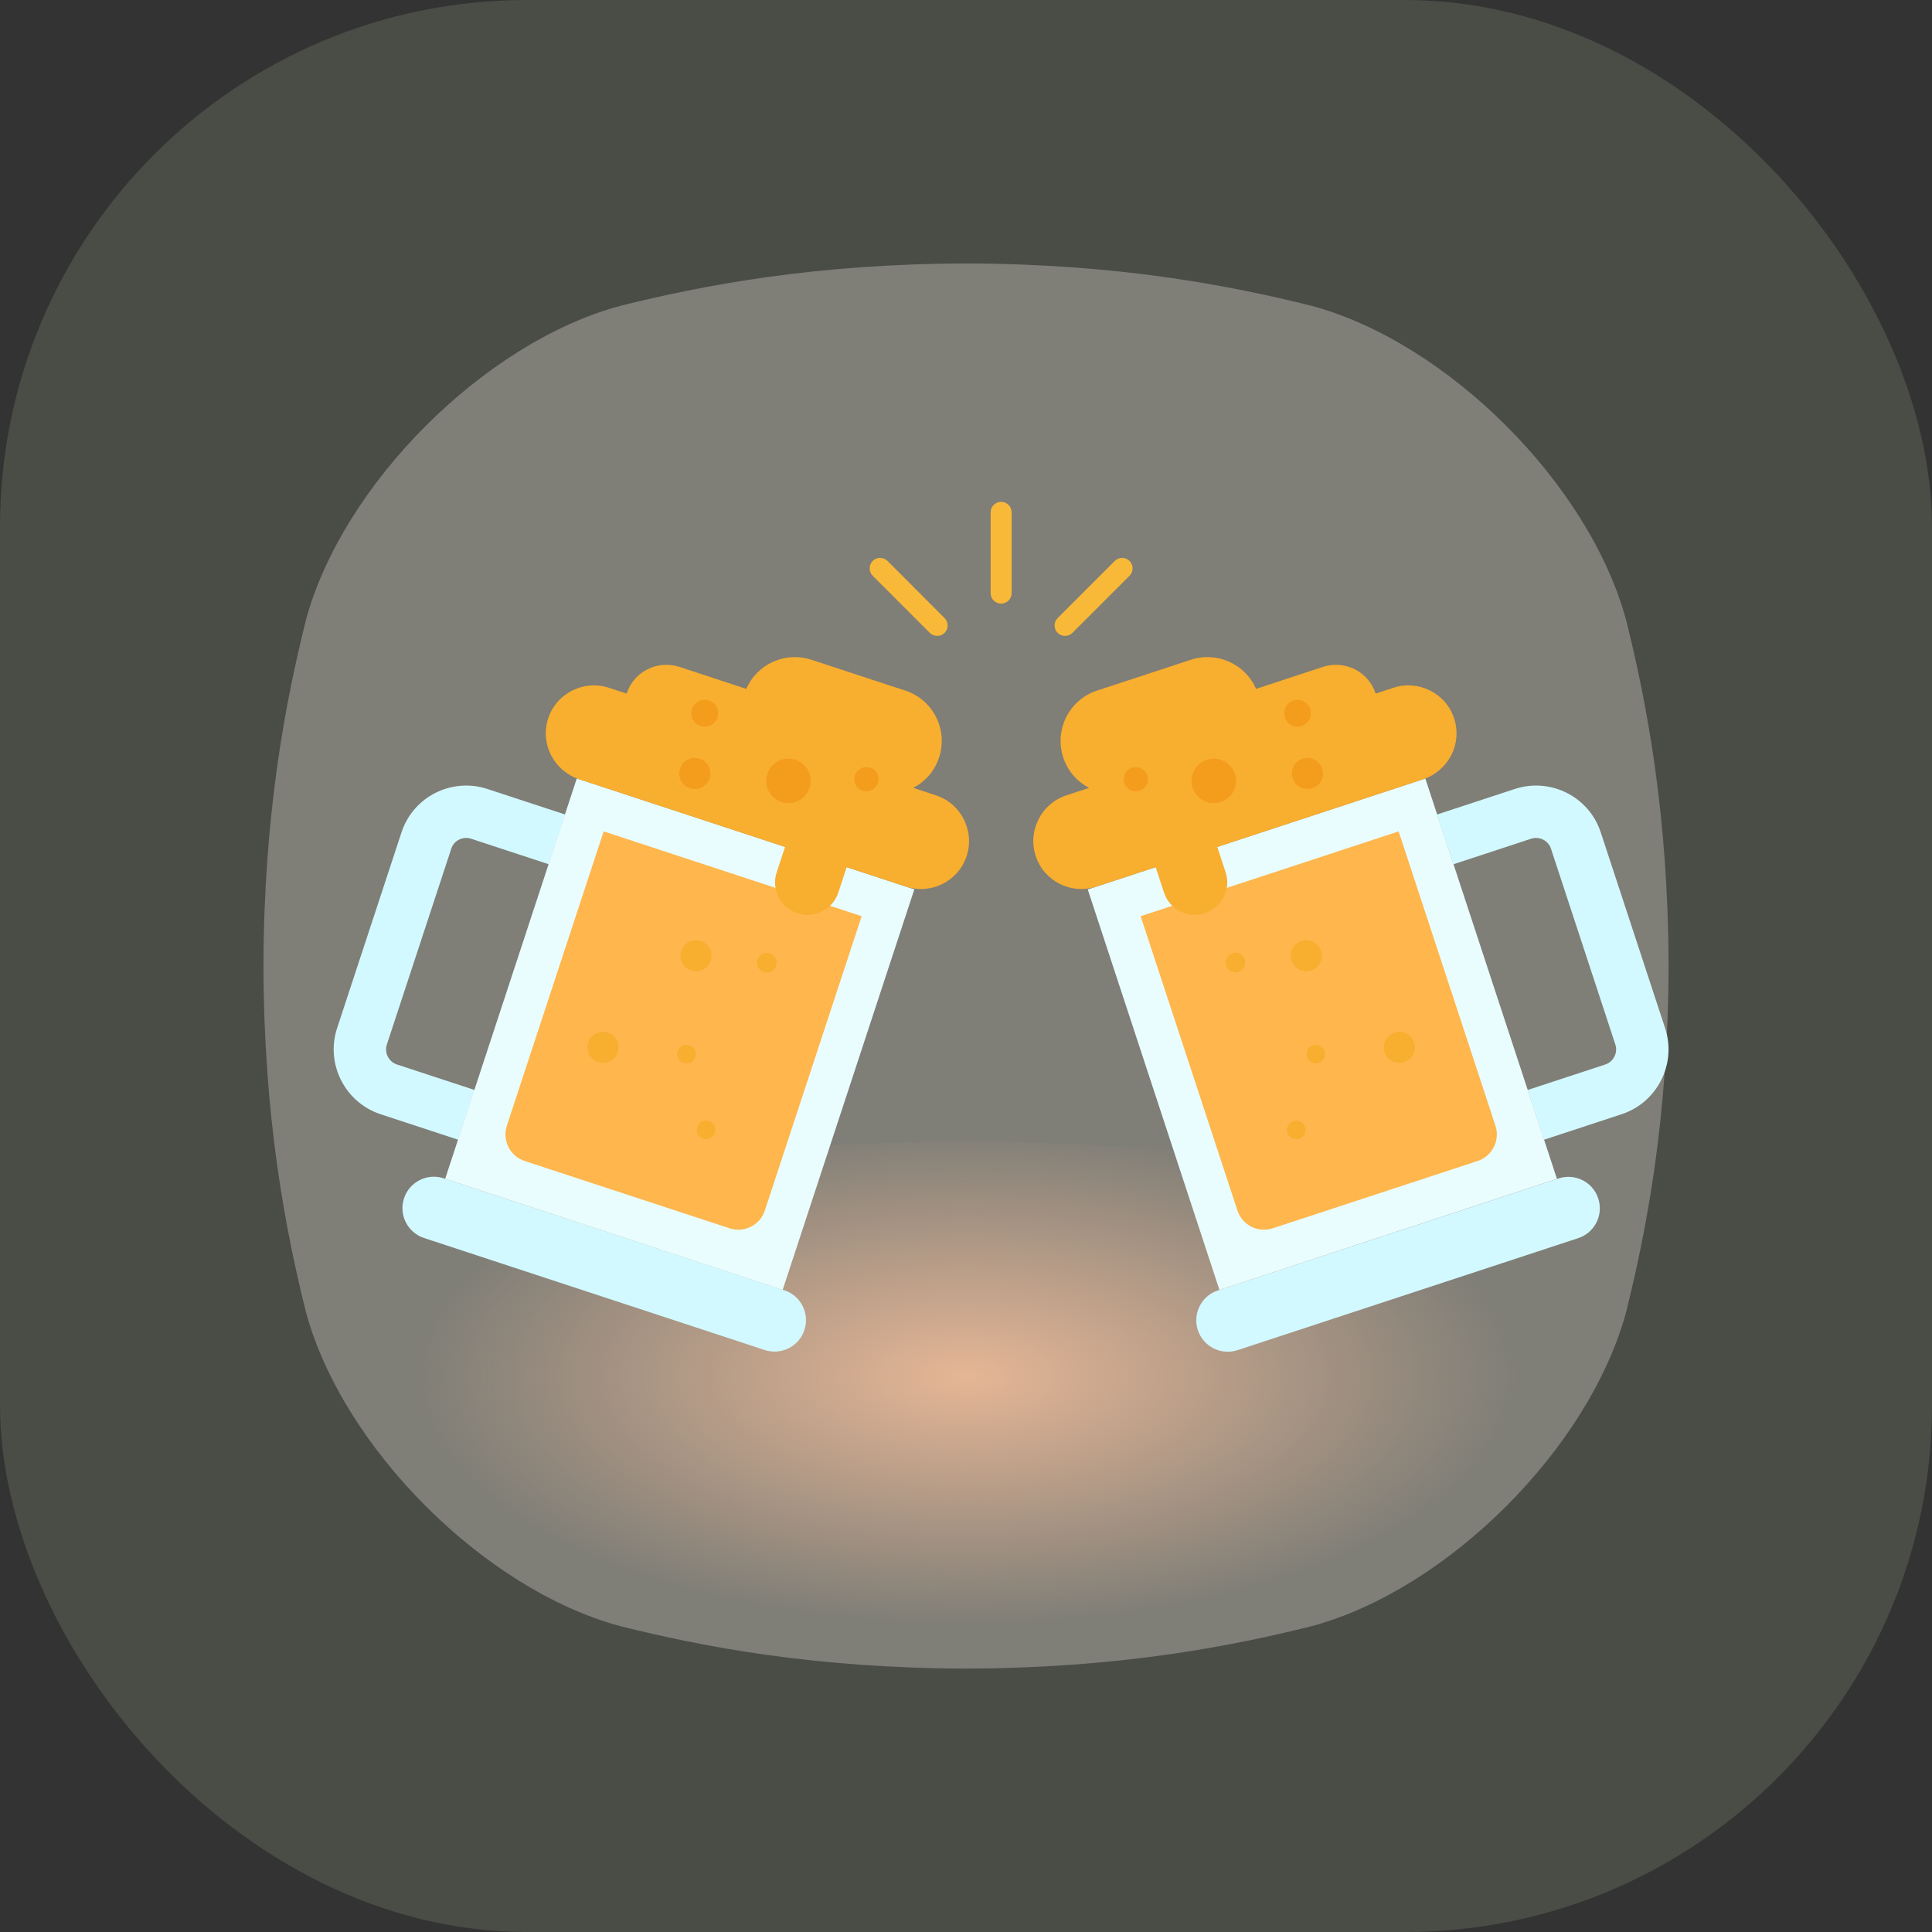
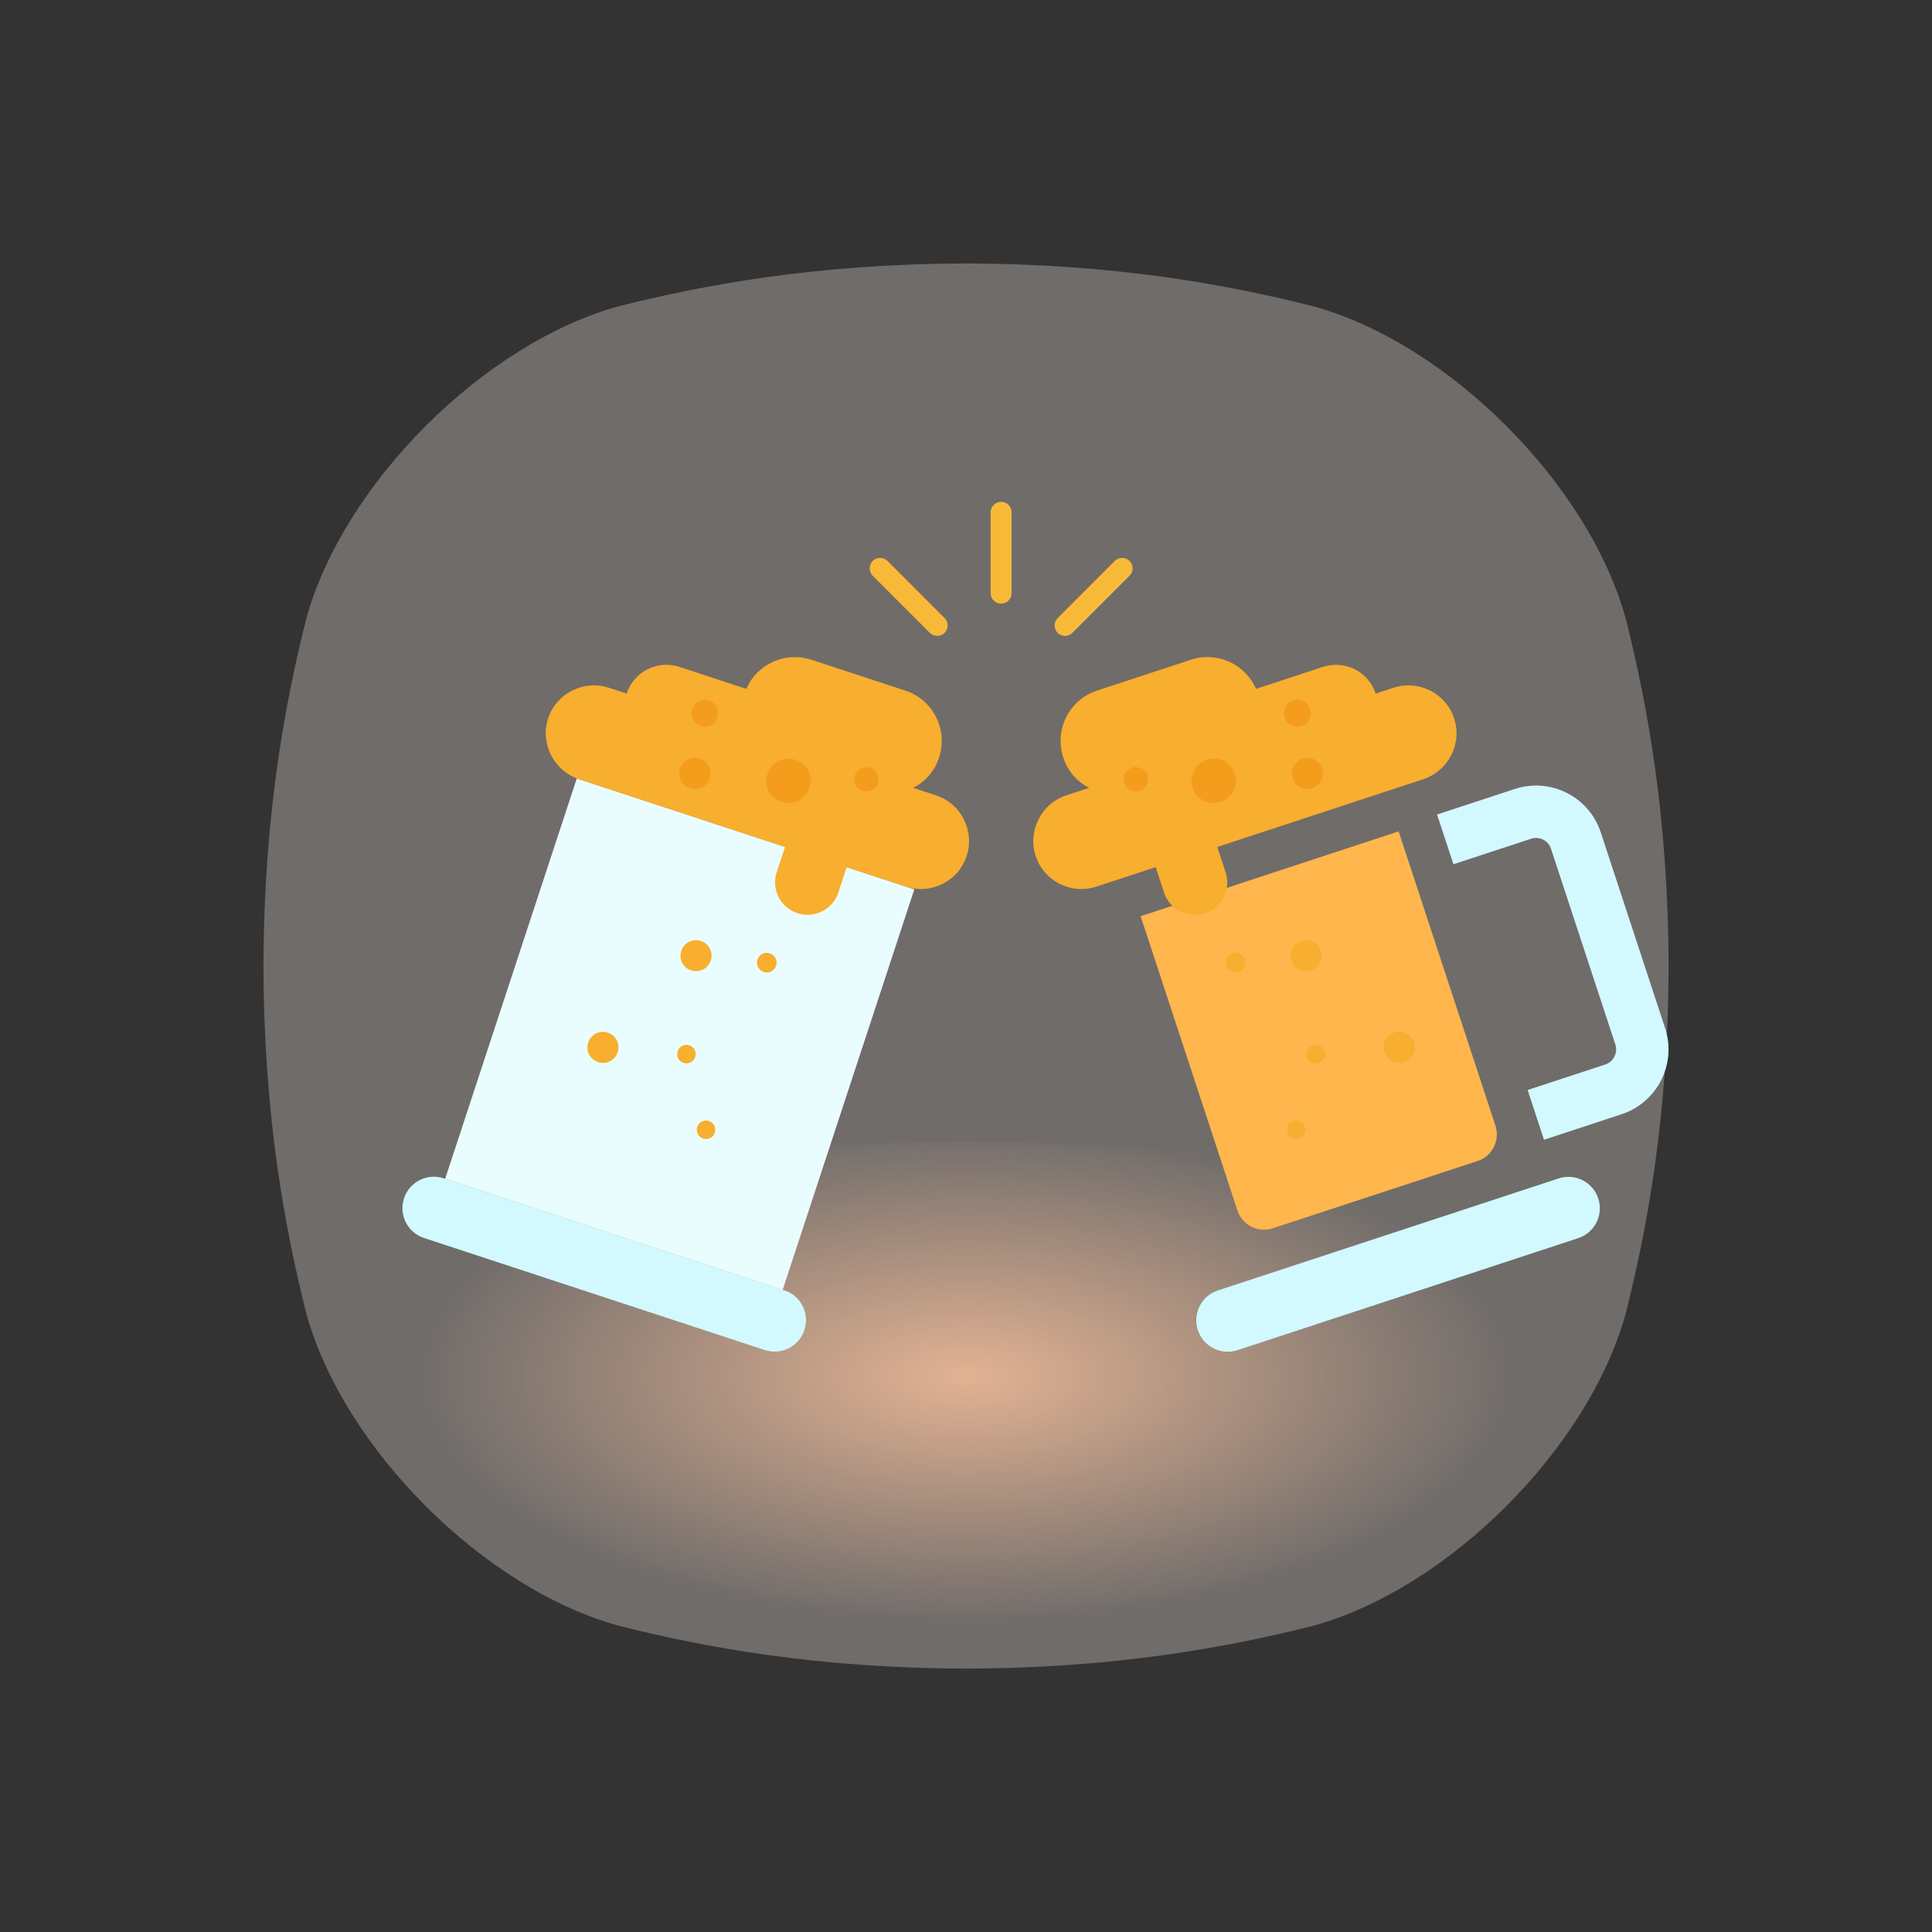
<svg xmlns="http://www.w3.org/2000/svg" width="44" height="44" viewBox="0 0 44 44" fill="none">
  <rect x="0" y="0" width="44" height="44" fill="#333333" stroke="none" />
-   <rect width="44" height="44" rx="12" fill="#C8E7B8" fill-opacity="0.15" />
  <g clip-path="url(#clip0_740_12110)">
    <path d="M37.032 14.116C36.193 11.024 32.977 7.808 29.884 6.968C27.989 6.495 25.448 6.008 22 6C18.552 6.009 16.012 6.495 14.116 6.968C11.024 7.808 7.808 11.024 6.968 14.116C6.495 16.012 6.009 18.552 6 22C6.009 25.448 6.495 27.988 6.968 29.884C7.808 32.977 11.024 36.193 14.116 37.032C16.012 37.506 18.552 37.992 22.001 38.001C25.448 37.992 27.989 37.506 29.885 37.032C32.977 36.193 36.193 32.977 37.033 29.884C37.506 27.989 37.992 25.448 38.001 22C37.992 18.552 37.506 16.012 37.033 14.116L37.032 14.116Z" fill="#FFF1EB" fill-opacity="0.3" />
    <path d="M33.793 28.889C33.134 27.79 30.611 26.647 28.185 26.349C26.698 26.18 24.705 26.007 22 26.005C19.295 26.008 17.302 26.18 15.815 26.349C13.389 26.647 10.866 27.79 10.208 28.889C9.836 29.562 9.455 30.465 9.448 31.691C9.455 32.916 9.836 33.819 10.208 34.492C10.866 35.591 13.389 36.734 15.815 37.032C17.303 37.2 19.296 37.374 22 37.376C24.705 37.373 26.698 37.2 28.185 37.032C30.611 36.734 33.134 35.591 33.793 34.492C34.163 33.819 34.545 32.916 34.552 31.691C34.545 30.465 34.163 29.562 33.793 28.889Z" fill="url(#paint0_radial_740_12110)" />
    <path d="M36.455 18.953L37.922 23.416C38.19 24.229 37.744 25.108 36.931 25.376L35.163 25.957L34.791 24.824L36.559 24.243C36.746 24.181 36.85 23.977 36.789 23.79L35.322 19.327C35.26 19.14 35.056 19.04 34.869 19.102L33.101 19.683L32.728 18.55L34.497 17.969C35.31 17.701 36.189 18.142 36.455 18.955V18.953Z" fill="#D2F9FF" />
    <path d="M27.737 29.389L35.496 26.838C35.872 26.714 36.276 26.918 36.399 27.294C36.523 27.67 36.319 28.074 35.943 28.198L28.184 30.749C27.808 30.872 27.404 30.668 27.28 30.292C27.157 29.916 27.361 29.512 27.737 29.389Z" fill="#D2F9FF" />
-     <path d="M32.461 17.73L24.773 20.257L27.772 29.377L35.459 26.849L32.461 17.73Z" fill="#E9FDFF" />
    <path d="M28.182 27.569L25.977 20.866L31.853 18.934L34.058 25.637C34.167 25.971 33.986 26.332 33.652 26.441L28.985 27.974C28.651 28.083 28.291 27.903 28.182 27.569Z" fill="#FFB64D" />
    <path d="M33.117 16.362C33.212 16.649 33.179 16.948 33.053 17.196C32.925 17.445 32.703 17.649 32.421 17.744L27.723 19.289L27.913 19.865C28.041 20.252 27.83 20.669 27.441 20.797C27.247 20.861 27.047 20.839 26.877 20.754C26.708 20.669 26.571 20.519 26.509 20.325L26.32 19.749L24.969 20.192C24.395 20.382 23.774 20.067 23.587 19.495C23.492 19.209 23.525 18.91 23.651 18.661C23.774 18.412 23.994 18.211 24.284 18.114L24.803 17.943C24.533 17.803 24.317 17.564 24.215 17.253C24.006 16.616 24.352 15.935 24.981 15.729L27.123 15.025C27.716 14.831 28.36 15.12 28.605 15.689L30.124 15.189C30.629 15.023 31.167 15.295 31.33 15.796L31.736 15.663C32.307 15.476 32.93 15.788 33.117 16.36V16.362ZM30.084 21.655C30.145 21.842 30.046 22.039 29.858 22.1C29.671 22.162 29.474 22.062 29.413 21.875C29.351 21.688 29.451 21.491 29.638 21.43C29.825 21.368 30.022 21.468 30.084 21.655ZM28.351 21.854C28.389 21.972 28.327 22.096 28.209 22.136C28.09 22.176 27.967 22.112 27.927 21.994C27.886 21.875 27.95 21.752 28.069 21.712C28.188 21.671 28.311 21.735 28.351 21.854ZM32.203 23.743C32.264 23.93 32.165 24.127 31.977 24.189C31.79 24.25 31.593 24.151 31.532 23.963C31.47 23.776 31.57 23.579 31.757 23.518C31.944 23.456 32.141 23.556 32.203 23.743ZM30.167 23.942C30.202 24.053 30.143 24.172 30.032 24.207C29.92 24.243 29.802 24.184 29.766 24.072C29.73 23.961 29.79 23.842 29.901 23.807C30.012 23.771 30.131 23.831 30.167 23.942ZM29.721 25.665C29.757 25.776 29.697 25.895 29.586 25.931C29.474 25.966 29.356 25.907 29.32 25.796C29.285 25.684 29.344 25.566 29.456 25.53C29.567 25.494 29.685 25.554 29.721 25.665Z" fill="#F8AE2E" />
    <path d="M30.111 17.505C30.173 17.693 30.073 17.889 29.886 17.951C29.699 18.013 29.502 17.913 29.441 17.726C29.379 17.538 29.479 17.342 29.666 17.28C29.853 17.219 30.05 17.318 30.111 17.505ZM26.13 17.659C26.177 17.806 26.099 17.96 25.954 18.008C25.809 18.055 25.653 17.977 25.606 17.832C25.558 17.688 25.637 17.531 25.781 17.484C25.926 17.437 26.082 17.515 26.13 17.659ZM28.123 17.626C28.21 17.894 28.068 18.176 27.8 18.264C27.533 18.352 27.251 18.209 27.163 17.942C27.075 17.674 27.217 17.392 27.485 17.304C27.753 17.216 28.035 17.358 28.123 17.626ZM29.839 16.15C29.891 16.311 29.806 16.481 29.645 16.534C29.483 16.586 29.313 16.5 29.261 16.339C29.208 16.178 29.294 16.007 29.455 15.955C29.616 15.903 29.787 15.988 29.839 16.15Z" fill="#F49C1C" />
-     <path d="M9.145 18.953L7.677 23.416C7.41 24.229 7.855 25.108 8.668 25.376L10.436 25.957L10.809 24.824L9.04 24.243C8.853 24.181 8.749 23.977 8.81 23.79L10.278 19.327C10.339 19.14 10.543 19.04 10.73 19.102L12.498 19.683L12.871 18.55L11.102 17.969C10.29 17.701 9.41 18.142 9.145 18.955V18.953Z" fill="#D2F9FF" />
    <path d="M9.201 27.291C9.325 26.915 9.729 26.711 10.105 26.835L17.864 29.386C18.24 29.509 18.444 29.913 18.32 30.289C18.197 30.666 17.793 30.869 17.417 30.746L9.658 28.195C9.282 28.071 9.077 27.667 9.201 27.291Z" fill="#D2F9FF" />
    <path d="M13.136 17.728L10.138 26.847L17.825 29.375L20.823 20.255L13.136 17.728Z" fill="#E9FDFF" />
-     <path d="M17.419 27.569L19.624 20.866L13.748 18.934L11.543 25.637C11.434 25.971 11.615 26.332 11.949 26.441L16.616 27.974C16.95 28.083 17.31 27.903 17.419 27.569Z" fill="#FFB64D" />
    <path d="M12.484 16.362C12.389 16.649 12.423 16.948 12.548 17.196C12.676 17.445 12.899 17.649 13.181 17.744L17.879 19.289L17.689 19.865C17.561 20.252 17.772 20.669 18.161 20.797C18.355 20.861 18.555 20.839 18.725 20.754C18.893 20.669 19.031 20.519 19.093 20.325L19.282 19.749L20.633 20.192C21.207 20.382 21.828 20.067 22.015 19.495C22.11 19.209 22.077 18.91 21.951 18.661C21.828 18.412 21.607 18.211 21.318 18.114L20.799 17.943C21.069 17.803 21.285 17.564 21.387 17.253C21.596 16.616 21.249 15.935 20.621 15.729L18.479 15.025C17.886 14.831 17.241 15.12 16.997 15.689L15.478 15.189C14.973 15.023 14.435 15.295 14.271 15.796L13.866 15.663C13.295 15.476 12.672 15.788 12.484 16.36V16.362ZM15.516 21.655C15.454 21.842 15.554 22.039 15.741 22.1C15.928 22.162 16.125 22.062 16.187 21.875C16.248 21.688 16.149 21.491 15.961 21.43C15.774 21.368 15.578 21.468 15.516 21.655ZM17.251 21.854C17.213 21.972 17.274 22.096 17.393 22.136C17.512 22.176 17.635 22.112 17.675 21.994C17.715 21.875 17.651 21.752 17.533 21.712C17.414 21.671 17.291 21.735 17.251 21.854ZM13.397 23.743C13.335 23.93 13.435 24.127 13.622 24.189C13.809 24.25 14.006 24.151 14.068 23.963C14.129 23.776 14.03 23.579 13.842 23.518C13.655 23.456 13.459 23.556 13.397 23.743ZM15.433 23.942C15.397 24.053 15.457 24.172 15.568 24.207C15.679 24.243 15.798 24.184 15.833 24.072C15.869 23.961 15.81 23.842 15.698 23.807C15.587 23.771 15.468 23.831 15.433 23.942ZM15.879 25.665C15.843 25.776 15.902 25.895 16.014 25.931C16.125 25.966 16.244 25.907 16.279 25.796C16.315 25.684 16.255 25.566 16.144 25.53C16.032 25.494 15.914 25.554 15.879 25.665Z" fill="#F8AE2E" />
    <path d="M15.488 17.505C15.426 17.693 15.526 17.889 15.713 17.951C15.9 18.013 16.097 17.913 16.159 17.726C16.22 17.538 16.121 17.342 15.934 17.28C15.746 17.219 15.55 17.318 15.488 17.505ZM19.47 17.659C19.422 17.806 19.501 17.96 19.645 18.008C19.79 18.055 19.946 17.977 19.994 17.832C20.041 17.688 19.963 17.531 19.818 17.484C19.674 17.437 19.517 17.515 19.47 17.659ZM17.477 17.626C17.389 17.894 17.531 18.176 17.799 18.264C18.067 18.352 18.349 18.209 18.436 17.942C18.524 17.674 18.382 17.392 18.114 17.304C17.846 17.216 17.564 17.358 17.477 17.626ZM15.761 16.15C15.708 16.311 15.794 16.481 15.955 16.534C16.116 16.586 16.287 16.5 16.339 16.339C16.391 16.178 16.306 16.007 16.145 15.955C15.983 15.903 15.813 15.988 15.761 16.15Z" fill="#F49C1C" />
    <path d="M21.345 14.482C21.283 14.482 21.221 14.458 21.176 14.413L19.875 13.112C19.783 13.02 19.783 12.868 19.875 12.775C19.967 12.683 20.119 12.683 20.212 12.775L21.513 14.077C21.605 14.169 21.605 14.321 21.513 14.413C21.465 14.461 21.406 14.482 21.345 14.482ZM24.255 14.482C24.194 14.482 24.132 14.458 24.087 14.413C23.994 14.321 23.994 14.169 24.087 14.077L25.388 12.775C25.481 12.683 25.632 12.683 25.725 12.775C25.817 12.868 25.817 13.02 25.725 13.112L24.424 14.413C24.376 14.461 24.317 14.482 24.255 14.482ZM22.8 13.747C22.667 13.747 22.561 13.641 22.561 13.508V11.669C22.561 11.536 22.667 11.429 22.8 11.429C22.933 11.429 23.039 11.536 23.039 11.669V13.508C23.039 13.641 22.933 13.747 22.8 13.747Z" fill="#F9B938" />
  </g>
  <defs>
    <radialGradient id="paint0_radial_740_12110" cx="0" cy="0" r="1" gradientUnits="userSpaceOnUse" gradientTransform="translate(22 31.349) scale(12.552 5.648)">
      <stop stop-color="#FFC49D" stop-opacity="0.8" />
      <stop offset="1" stop-color="#FFC49D" stop-opacity="0" />
    </radialGradient>
    <clipPath id="clip0_740_12110">
      <rect width="32" height="32" fill="white" transform="translate(6 6)" />
    </clipPath>
  </defs>
</svg>